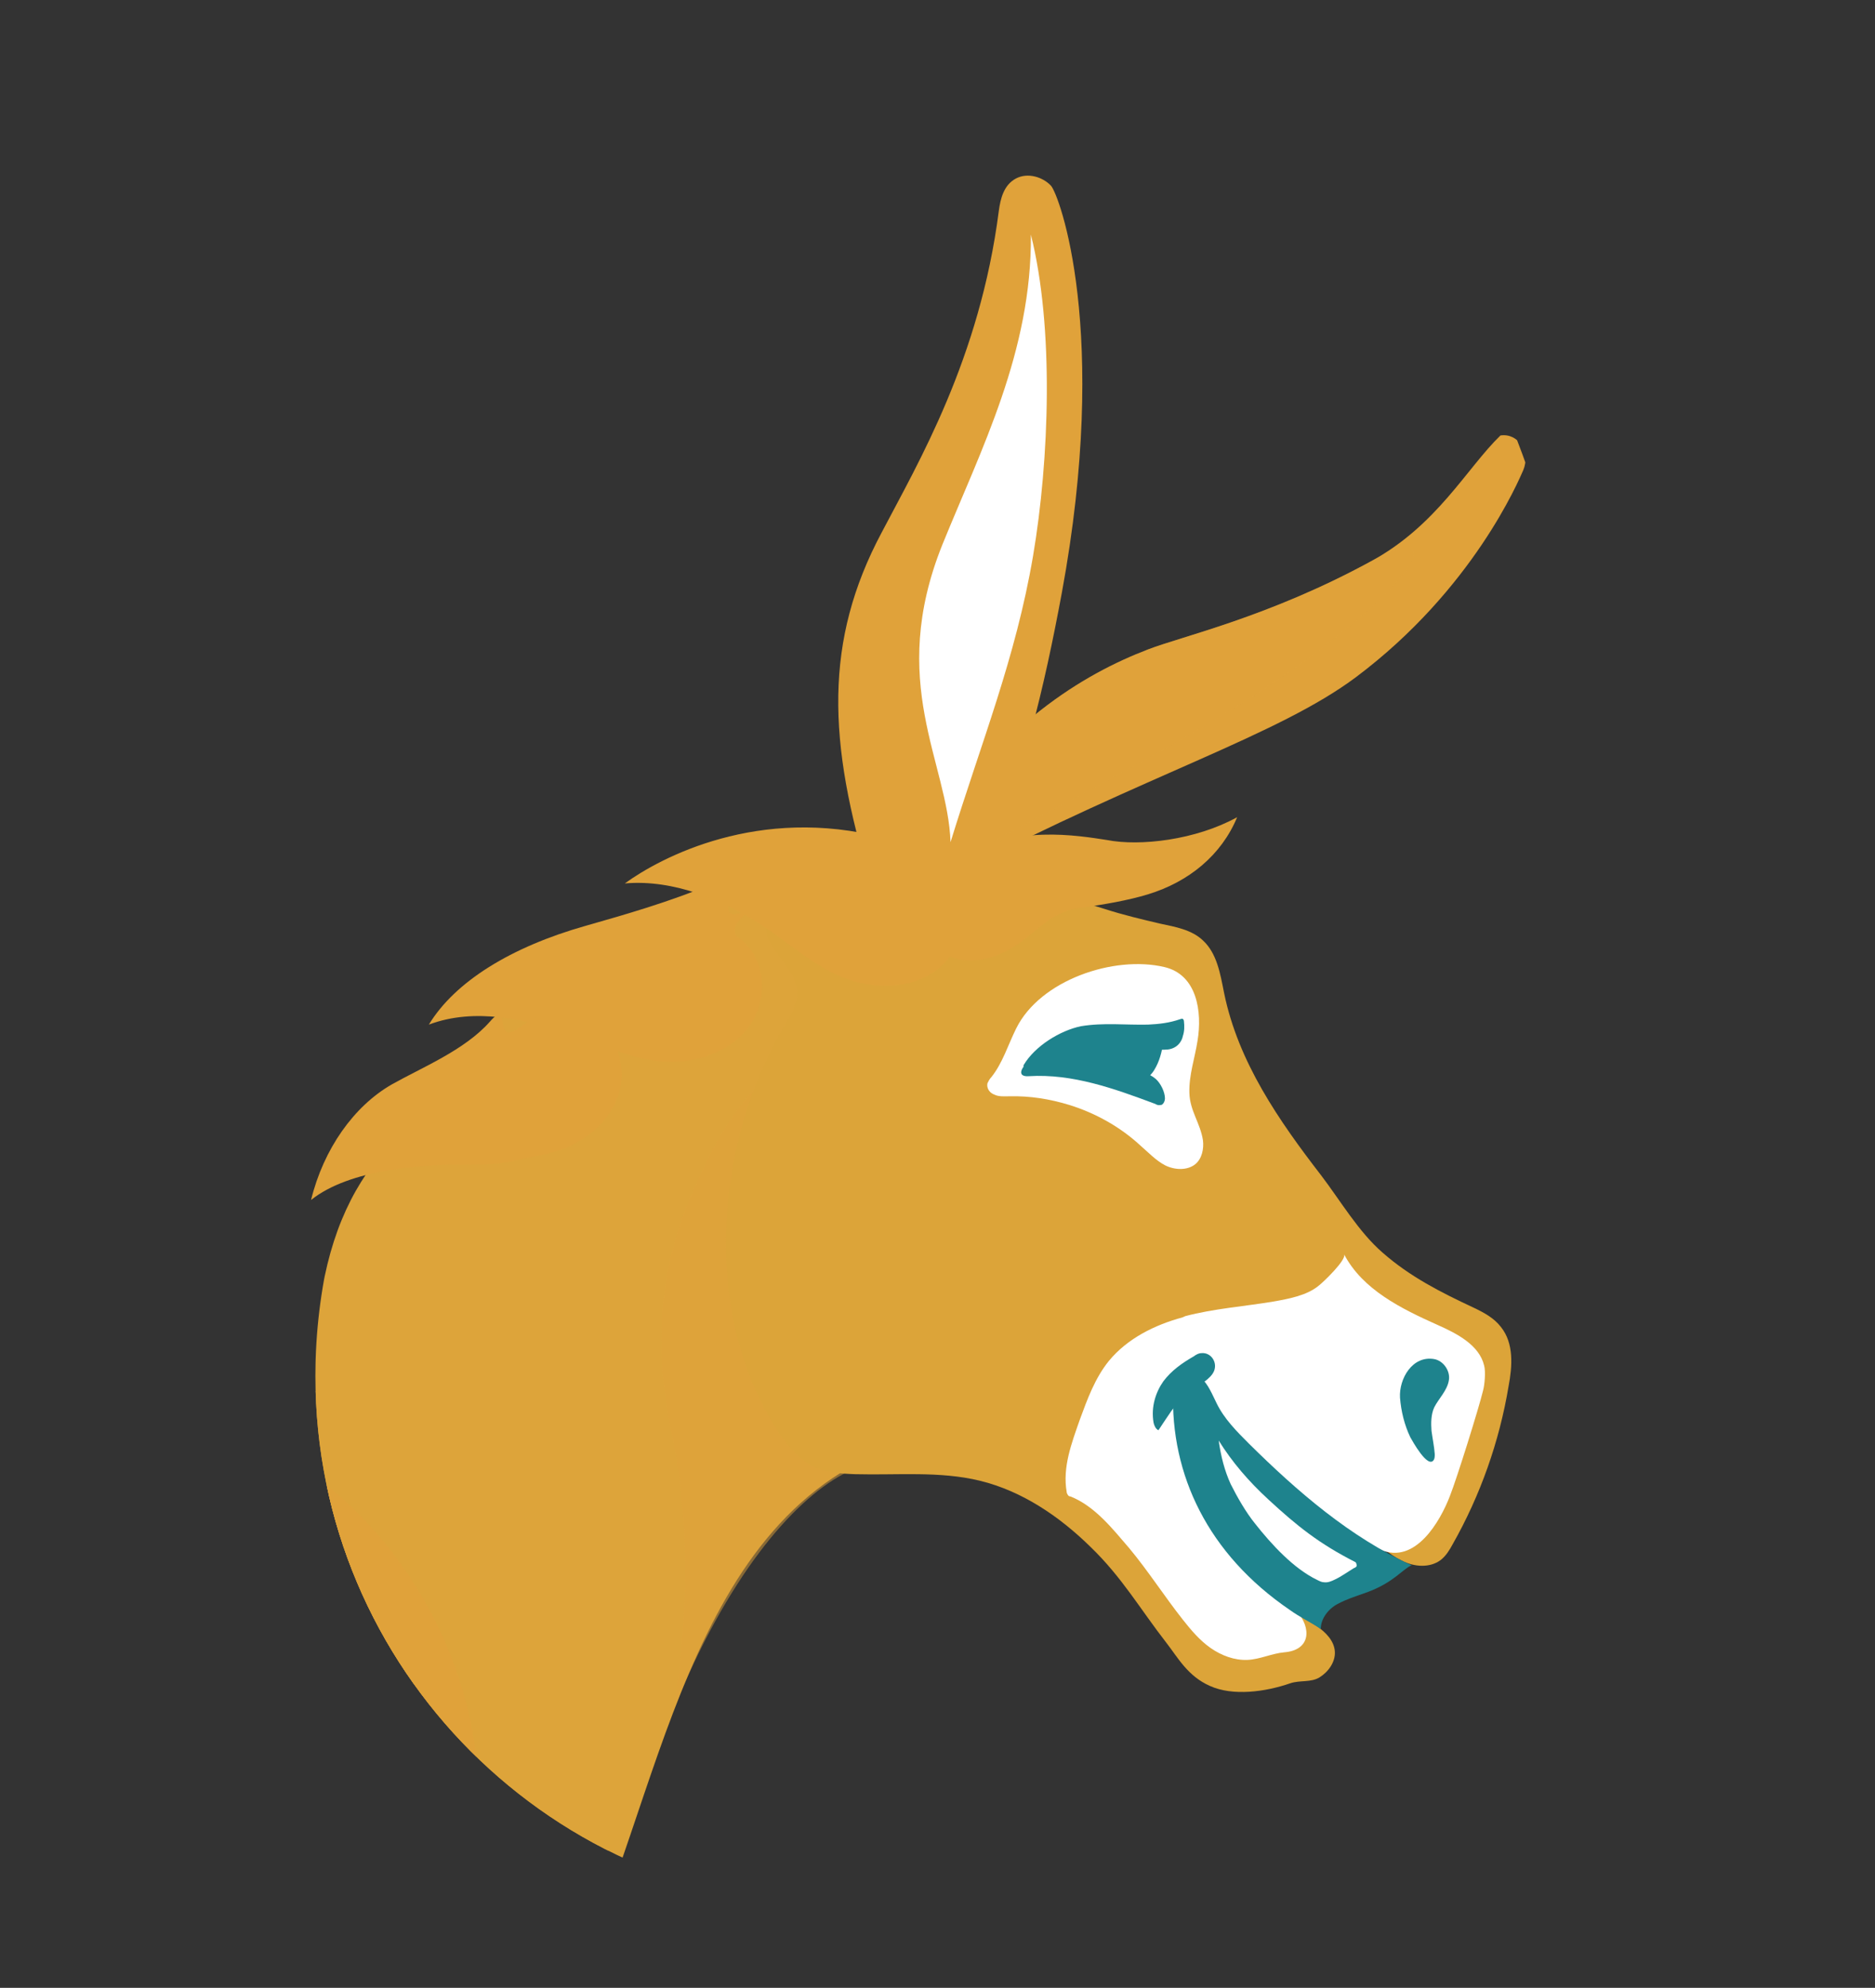
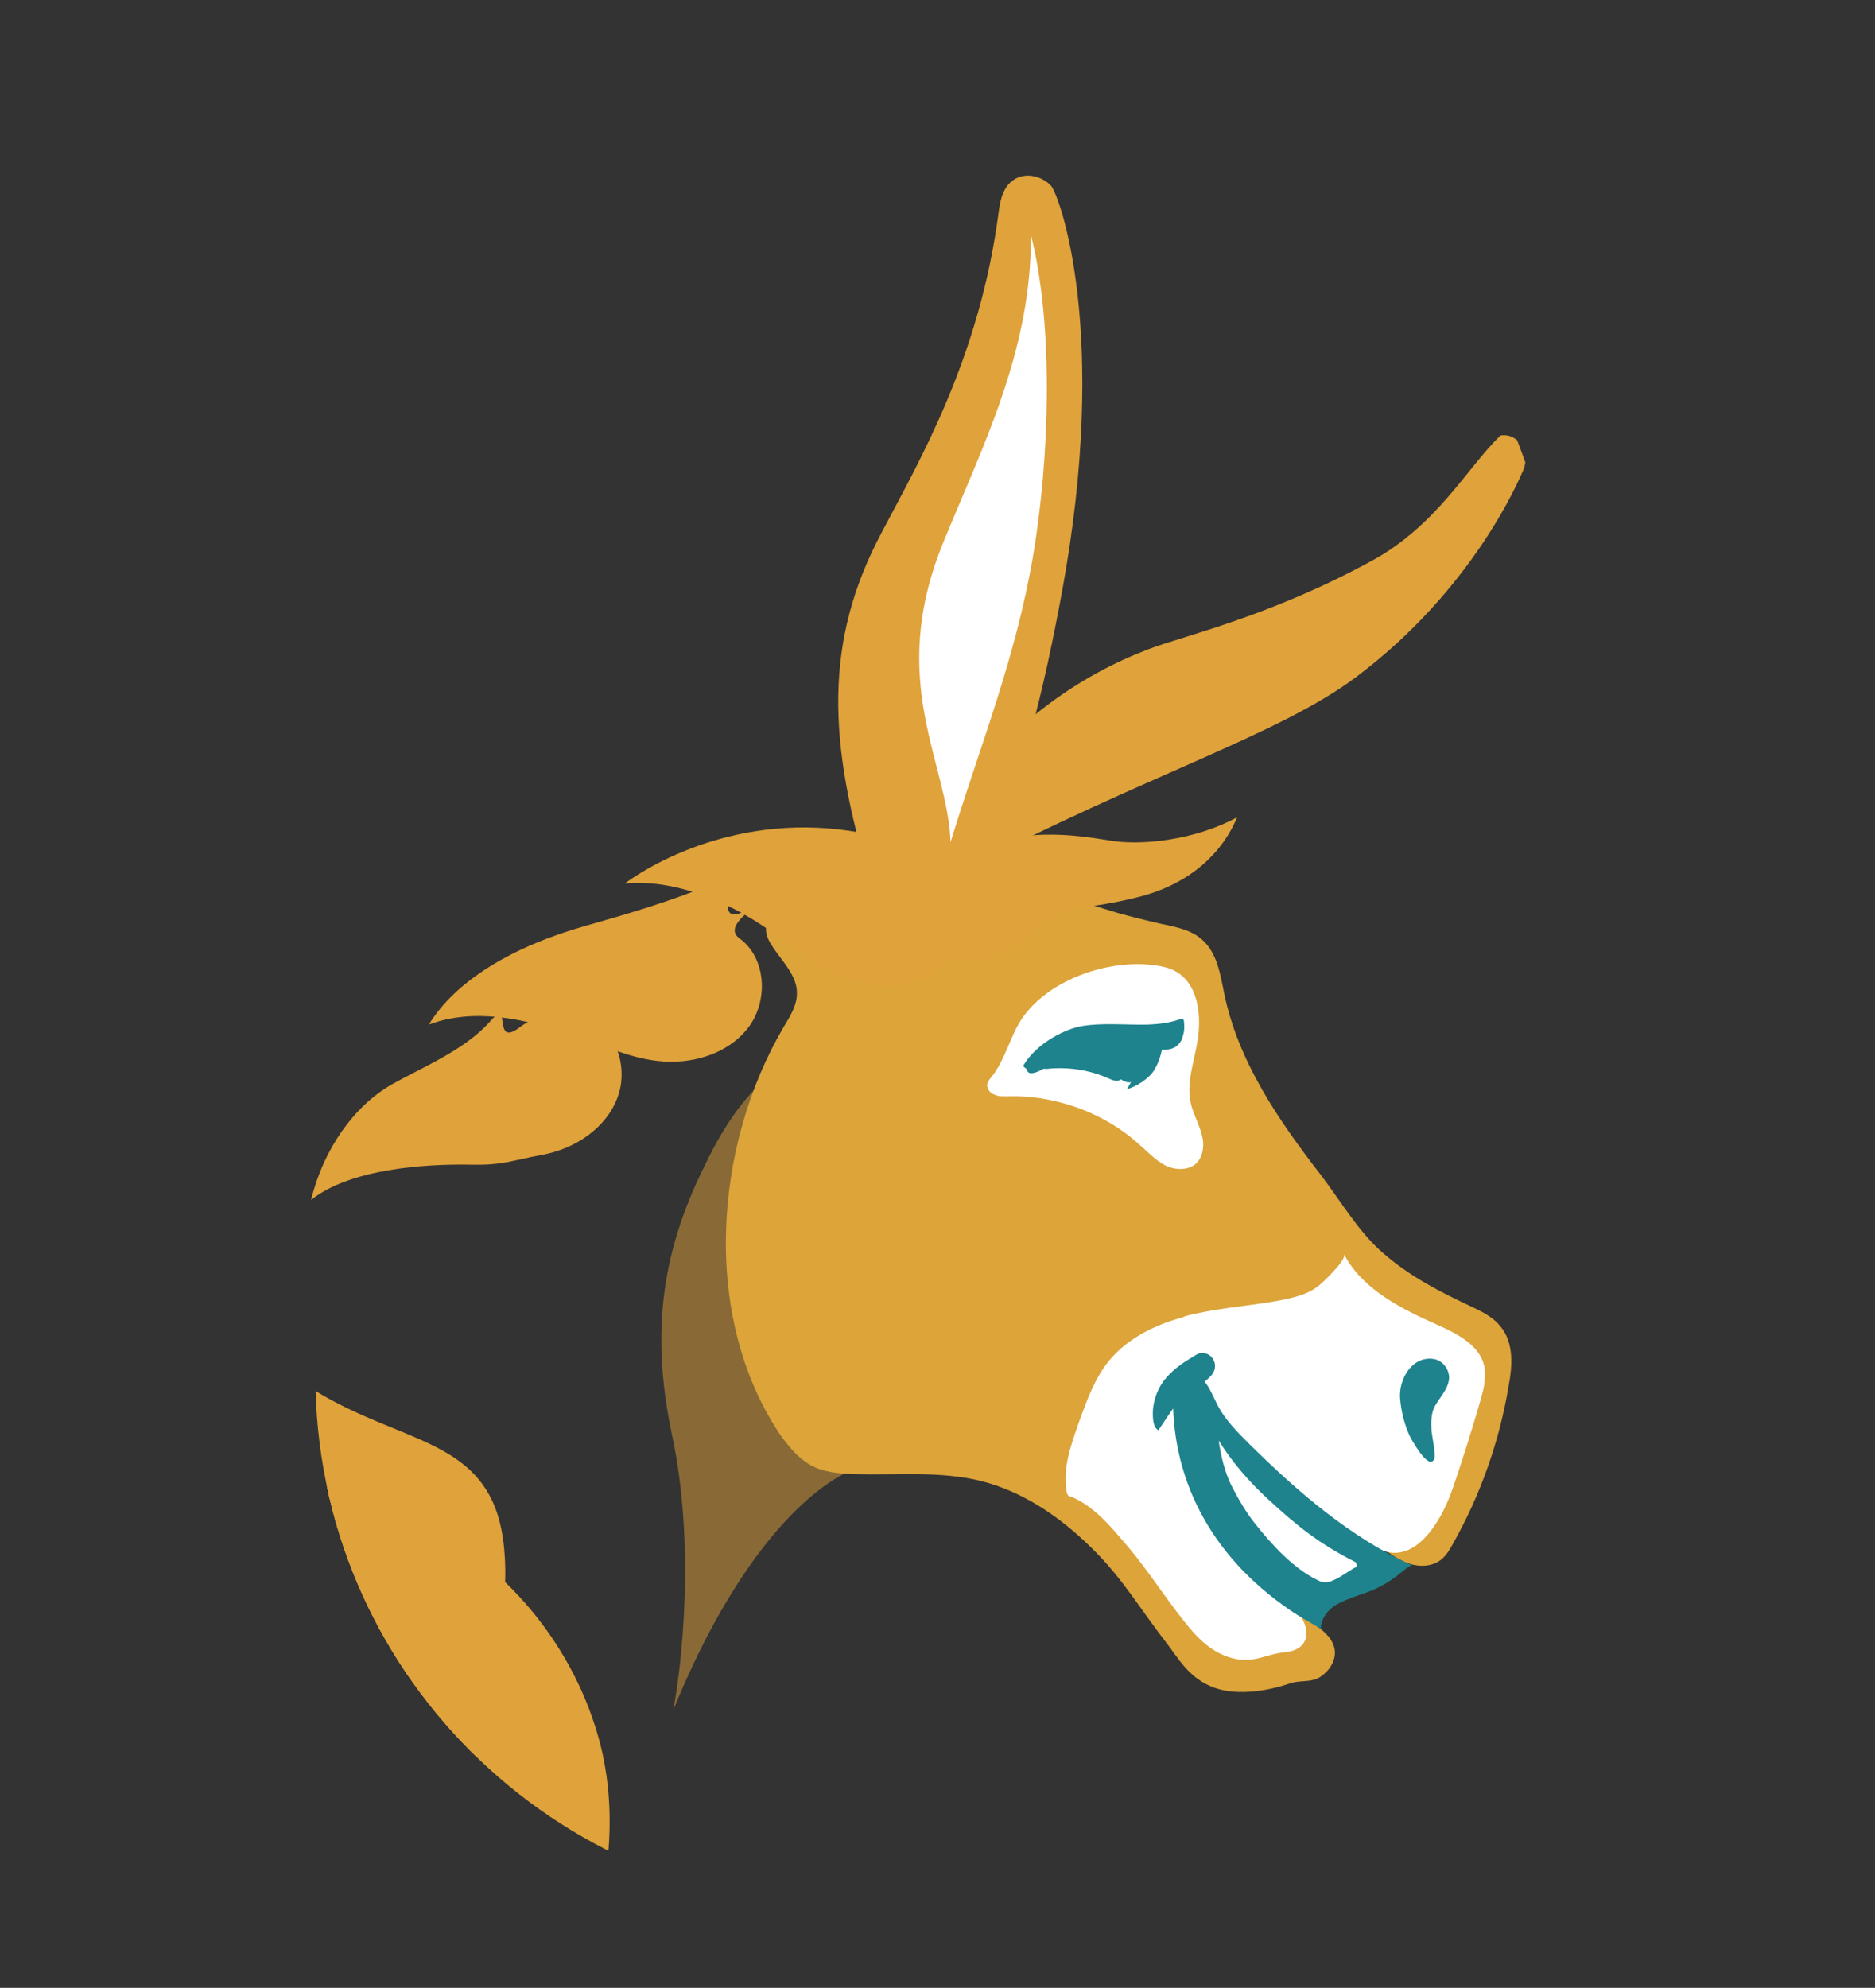
<svg xmlns="http://www.w3.org/2000/svg" xmlns:xlink="http://www.w3.org/1999/xlink" version="1.1" id="Layer_1" x="0px" y="0px" viewBox="0 0 345.4 366.1" style="enable-background:new 0 0 345.4 366.1;" xml:space="preserve">
  <rect x="0" y="0" width="345.4" height="366.1" fill="#333333" stroke="none" />
  <style type="text/css">
	.st0{clip-path:url(#SVGID_2_);fill:#E0A23A;}
	.st1{clip-path:url(#SVGID_2_);fill:#DDA43A;}
	.st2{opacity:0.5;clip-path:url(#SVGID_2_);}
	.st3{clip-path:url(#SVGID_4_);}
	.st4{clip-path:url(#SVGID_6_);fill:#E0A23A;}
	.st5{clip-path:url(#SVGID_8_);}
	.st6{clip-path:url(#SVGID_10_);fill:#E0A23A;}
	.st7{clip-path:url(#SVGID_2_);fill:#DCA439;}
	.st8{clip-path:url(#SVGID_12_);}
	.st9{clip-path:url(#SVGID_14_);fill:#E0A23A;}
	.st10{clip-path:url(#SVGID_2_);fill:#FFFFFF;}
	.st11{clip-path:url(#SVGID_2_);fill:#1E838D;}
</style>
  <g>
    <defs>
      <path id="SVGID_1_" d="M292,250.9c-3.8,31.3-82,100.3-136.1,100.3c-54,0-97.8-43.8-97.8-97.8c0-8.1,1-16,2.8-23.5    C8.9,193.4,144.8,14.7,190.7,14.7C317.6,14.7,295.8,219.7,292,250.9" />
    </defs>
    <clipPath id="SVGID_2_">
      <use xlink:href="#SVGID_1_" style="overflow:visible;" />
    </clipPath>
    <path class="st0" d="M16.7,403.1c-41.3-16.8-65.7-47.3-79-86.6c-11.5-34.1-11.2-88.9-23.6-122.6c-2.3-6.4-2.7-13.6-1.6-20.4   c1.7-10.9,9.4-19.9,17.2-27.7c9.7-9.8,22.5-19.7,35.9-16.4c10.4,2.6,17.1,12.4,21.8,22c10.3,21.1,15.1,44.4,23.7,66.2   c8.5,21.9,22,43.4,43.1,53.5c7.1,3.4,14.8,5.3,21.9,8.6c16.9,7.8,29.9,23.6,34.5,41.6c7.6,30-10.9,68.9-41.7,81.7   C53.1,409.7,32.3,409.5,16.7,403.1" />
    <path class="st0" d="M45.9,236.7c-13.3-20.6-18.2-67-18.5-88c-0.3-25.2-3.5-46.1-10.5-58.3C6.9,72.8-10,64.8-28.9,61   c-3.1-0.6-26.3,2.6-29.2,3.7c-4.6,1.8-6.1-0.6-6.5,4.3c-3.3,38,12.6,69.8,22.8,106.6C-26.9,229.2,5,281.4,55.4,305.1   c5.6,2.6,11.6,4.9,17.9,5.1c6.2,0.1,12.8-2.2,16.4-7.3c3.2-4.5,3.6-10.5,3.3-16c-1-19.4-13.8-20.3-28.5-27.3   C48.9,252.1,55,250.9,45.9,236.7" />
-     <path class="st1" d="M66.5,217.7c21.3-33.5,55.3-57.2,94.1-62.6c4-0.5-3.8,3,0.2,2.8c10.4-0.5,8.1,6.1,10.6,16.1   c2.4,10.1-0.2,20.7-3.7,30.4c-2,5.7-4.4,11.2-5.4,17.2c-2.3,13.5,0.1,27.2-5.2,40.3c-2.4,5.9,16.2,2,10.1,3.8   c-41.3,12.4-45.4,67.4-62,99.9c-6,11.7-15.1-4.3-27.7-8.1c-22-6.6-38.6-24.6-51.4-43.7c-10-14.9-22.2-38.1-20.9-56.5   c0.5-6.6,30.3-44,32.8-37.9c2.2,5.5,13.9,33.3,20.1,33.9C58.1,237.7,61.2,226.2,66.5,217.7" />
    <g class="st2">
      <g>
        <defs>
          <rect id="SVGID_3_" x="-58.9" y="307.5" width="101.5" height="96.9" />
        </defs>
        <clipPath id="SVGID_4_">
          <use xlink:href="#SVGID_3_" style="overflow:visible;" />
        </clipPath>
        <g class="st3">
          <defs>
            <rect id="SVGID_5_" x="-58.9" y="307.5" width="101.5" height="96.9" />
          </defs>
          <clipPath id="SVGID_6_">
            <use xlink:href="#SVGID_5_" style="overflow:visible;" />
          </clipPath>
          <path class="st4" d="M-8.8,347.7c-13.2,4.8-29.4,4-49.6-21.2c-4.2-5.3,18.1,56.6,76.4,77.4c6.3,2.3,2.6-5.1,8.8-7.9      c8.2-3.7,11-13.7,12.5-22.6c1.5-9,2.6-18.2,2.9-27.3c0.1-4.6,2-21.8-3.1-23.5c-5-1.7-5.1-16.1-9.2-15      C13.6,311.9,10.3,340.7-8.8,347.7" />
        </g>
      </g>
    </g>
    <g class="st2">
      <g>
        <defs>
          <rect id="SVGID_7_" x="121.8" y="196.8" width="39.8" height="118.2" />
        </defs>
        <clipPath id="SVGID_8_">
          <use xlink:href="#SVGID_7_" style="overflow:visible;" />
        </clipPath>
        <g class="st5">
          <defs>
            <rect id="SVGID_9_" x="121.8" y="196.8" width="39.8" height="118.2" />
          </defs>
          <clipPath id="SVGID_10_">
            <use xlink:href="#SVGID_9_" style="overflow:visible;" />
          </clipPath>
          <path class="st6" d="M129.5,215.3c-6.9,14.2-10,28.8-5.7,49c4.4,20.6,1.7,43.1,0.2,50.7c9.9-24.4,21.8-38.4,31.3-43.5      c3.4-1.8,2.4-9.4,4.6-12.6c3.9-5.5,0.1-15.7-2.4-21.1c-2.1-4.5-5.3-8.5-7.2-13.1c-2.5-6-2.6-12.5-1.8-18.9      c0.8-5.6,7.1-10.8-1.6-7.6c-2.7,1-2.2-2.7-4.4-0.9C136.4,202.5,132.9,208.2,129.5,215.3" />
        </g>
      </g>
    </g>
    <path class="st7" d="M203.5,167.4c3.4,1.1,6.8,1.9,10.2,2.7c2.8,0.6,5.8,1.1,7.9,3.1c2.6,2.4,3.2,6.2,3.9,9.7   c2.6,12.7,10.1,23.5,17.9,33.6c3.5,4.6,6.9,10.4,11.3,14.2c5,4.4,10.7,7.3,16.7,10.1c1.9,0.9,3.8,1.9,5.1,3.6   c2.4,3,2.1,7.2,1.4,10.9c-1.7,10.2-5.2,20.1-10.3,29.1c-0.6,1.1-1.2,2.1-2.2,2.9c-2,1.5-4.9,1.3-7.2,0.1c-2.3-1.1-4.1-2.9-6.1-4.4   c-2-1.5-4.4-2.8-7-2.5c-7.3,0.8-13.9,9.8-7.4,15.8c1.4,1.3,3.3,2.1,4.9,3.2c1.6,1.1,3.2,2.7,3.3,4.7c0.1,1.9-1.2,3.7-2.8,4.7   c-1.6,1-3.6,0.5-5.4,1.1c-4.6,1.6-10.6,2.4-14.8,0.5c-4.1-1.8-5.9-5.2-8-7.9c-4.9-6.3-8.2-12.1-14-17.7   c-5.7-5.6-12.6-10.3-20.4-12.2c-7.4-1.8-15.2-1-22.9-1.2c-2.9-0.1-6-0.3-8.5-1.8c-2.2-1.3-3.9-3.4-5.4-5.5   c-14.6-21.8-12.2-53.4,0.8-75.3c1.1-1.8,2.3-3.8,2.3-5.9c0.1-3.4-2.9-6.1-4.7-9c-0.6-0.9-1-1.9-1-2.9c0.2-3.1,3.7-3.5,5.9-4.5   c3.4-1.6,6.5-3.9,10-5.6c6.9-3.2,14.5-5.3,22.1-3.3c4.6,1.2,8.9,3.5,13.3,5.4C196.1,164.9,199.8,166.3,203.5,167.4" />
    <path class="st0" d="M249.8,124.7c21.6-16.2,30-36.3,30.8-38.1c1.4-3.3-0.9-6.9-4.2-6.4c-6.2,6-11.7,16.6-23.9,23.2   c-18.7,10.2-34.8,13.8-41,16.2c-12,4.6-27.2,13.7-41.3,35.2c-8,12.3-14.9,5-5.2,21.6c0.5,0.8,1.1,1.6,1.8,2.1   c2.5,1.5,7.8-16.8,10.2-18C211.4,142.6,235.5,135.4,249.8,124.7" />
    <g class="st2">
      <g>
        <defs>
          <rect id="SVGID_11_" x="170.2" y="101" width="90.2" height="56.6" />
        </defs>
        <clipPath id="SVGID_12_">
          <use xlink:href="#SVGID_11_" style="overflow:visible;" />
        </clipPath>
        <g class="st8">
          <defs>
            <rect id="SVGID_13_" x="170.2" y="101" width="90.2" height="56.6" />
          </defs>
          <clipPath id="SVGID_14_">
            <use xlink:href="#SVGID_13_" style="overflow:visible;" />
          </clipPath>
          <path class="st9" d="M177.8,157.6c34.3-17.9,50.3-26.7,64.6-37.4c21.6-16.2,22.2-23.4,10.1-16.8c-18.7,10.2-34.8,13.8-41,16.2      c-12,4.6-27.2,13.7-41.3,35.2L177.8,157.6z" />
        </g>
      </g>
    </g>
    <path class="st0" d="M227.9,150.5c-2.9,7-8.9,11.9-16.4,14.2c-3.6,1.1-8.1,1.9-12.6,2.5c-6,0.8-8.3,5.3-13.6,8   c-3.5,1.8-7.9,2.4-11.3,0.5c-5.2-2.7-6.5-10.2-3.6-15.3c2.9-5.1,2.9,1.1,7.6-2.4c8.4-6.2,20.7-4.1,25.9-3.3   C210,155.9,220.3,154.7,227.9,150.5" />
    <path class="st0" d="M79,188.7c4.8-7.9,15.1-14.3,28.9-18.2c7-2,15.2-4.3,24.1-8c5.9-2.5-1.3,7.7,4.6,5.6c3.9-1.4-3.7,2.3-0.4,4.7   c5,3.6,5.4,11.6,1.6,16.5c-3.8,4.9-10.5,6.8-16.6,6.1c-5.5-0.6-10.6-3.1-15.8-4.8C96.9,187.7,87.5,185.5,79,188.7" />
    <path class="st0" d="M115.1,162.7c6.6-4.8,24.7-14.4,47.7-8.4c3.9,1-3.9,2.3,5.7,1.2c6.3-0.7-10.4,2.9-4.2,2.5   c4.1-0.2,8.6,1.1,11.2,4.3c3.9,4.8,2,12.6-2.9,16.3c-4.9,3.7-11.9,3.7-17.6,1.3c-5.1-2.1-9.3-5.9-13.9-9   C133.6,165.8,124.1,161.9,115.1,162.7" />
    <path class="st0" d="M57.3,221c2.3-9.4,7.9-17.3,14.9-21.3c5.5-3.1,13.4-6.3,18-11.5c4.2-4.8,0.4,4.8,5.4,1.1   c3.3-2.5,7.7-3.8,11.7-2.5c5.9,1.9,8.6,9.5,6.5,15.2c-2.1,5.8-7.9,9.6-14,10.7c-5.4,1-7.2,1.9-12.7,1.8   C78.1,214.3,64.4,215.3,57.3,221" />
    <path class="st10" d="M197,203.5c4.8,1.5,9.3,4,13,7.4c1.5,1.3,2.9,2.8,4.6,3.7c1.8,0.9,4.1,1,5.6-0.2c1.2-1,1.6-2.8,1.4-4.4   c-0.5-3.2-2.4-5.4-2.5-8.7c-0.1-3.3,1-6.4,1.5-9.6c0.9-5.4-0.1-12.2-6.1-13.6c-9.3-2.2-22.9,2.4-27.3,11.3c-1.5,3-2.5,6.4-4.6,9   c-0.3,0.3-0.5,0.7-0.7,1.1c-0.2,0.9,0.4,1.8,1.3,2.1c0.8,0.4,1.8,0.3,2.7,0.3C189.7,201.8,193.4,202.4,197,203.5" />
    <path class="st10" d="M217.9,242.6c-5.2,1.4-10.2,3.9-13.6,8c-2.6,3.2-4,7.1-5.4,10.9c-1.5,4.3-3.2,8.7-2.4,13.3   c0,0.2,0.1,0.3,0.2,0.5c0.1,0.2,0.3,0.3,0.5,0.3c4.5,1.8,7.7,5.9,10.8,9.5c3.5,4.2,6.5,8.9,9.9,13.2c1.5,1.9,3.1,3.8,5.1,5.2   c2,1.4,4.4,2.3,6.8,2.2c2.3-0.1,4.5-1.2,6.8-1.4c4.8-0.4,5.1-4.4,2.2-7.7c-1.8-2-5.7-5.1-4.7-8.3c0.8-2.5,5.4-3.6,7.5-4.2   c2.3-0.6,4.7-1,7-0.3c3.5,1.1,2.4,0.1,5.7,1.6c6.4,2.8,11-5.2,12.8-9.9c1.3-3.3,5.3-16.1,6.1-19.4c0.3-1.1,0.5-3.5,0.2-4.6   c-0.9-3.8-5-5.9-8.6-7.5c-6.7-3-13.8-6.5-17.2-13c0.5,1-3.9,5.2-4.7,5.8c-2.2,1.8-5.5,2.4-8.3,2.9c-5.4,0.9-11,1.3-16.3,2.7   C218.2,242.5,218,242.5,217.9,242.6" />
    <path class="st11" d="M264.2,250.3c1.7,0.3,3,2.2,2.7,3.9c-0.3,1.9-1.9,3.4-2.7,5c-0.6,1.3-0.6,2.9-0.5,4.3   c0.2,1.5,0.5,2.9,0.6,4.3c0,0.4,0,0.8-0.2,1.1c-1.1,1.6-3.9-3.5-4.3-4.2c-1.1-2.3-1.7-4.8-1.9-7.3   C257.7,253.9,260.2,249.6,264.2,250.3" />
    <path class="st11" d="M211.5,188.7c2-0.1,3.9-0.3,5.9-1c0.1,0,0.3-0.1,0.4-0.1c0.2,0.1,0.3,0.3,0.3,0.5c0.1,0.9,0.1,1.8-0.2,2.7   c-0.1,0.5-0.3,0.9-0.6,1.3c-0.6,0.8-1.6,1.2-2.5,1.2c-1,0.1-1.9-0.1-2.9-0.3c-2.6-0.5-5.1-1-7.7-1.3c-2.1-0.2-4.8-1.2-6.8,0   c-1.5,0.9-2.7,2.3-3.7,3.8c-0.6,0.9-0.8,0.9-1.6,1.4c-0.9,0.5-2.6,1.3-2.9,0.2c-0.2-0.6-0.9-0.5-0.6-1c2.1-3.5,6.7-6.3,10.5-7.1   C203.3,188.3,207.4,188.8,211.5,188.7" />
    <path class="st11" d="M207.4,197.8c-0.3,0.5-0.6,0.9-1.1,1.1c-0.6,0.4-1.4,0-2.1-0.3c-3.4-1.5-7.1-2.1-10.8-1.8   c-0.6,0.1-1.4,0.1-1.9-0.3c-0.4-0.4-0.5-1-0.3-1.5c0.2-0.5,0.5-1,0.9-1.4c2.6-2.7,6.1-4.3,9.8-4.5c1.2-0.1,2.4,0,3.4,0.5   C207.6,190.6,208.7,195.3,207.4,197.8" />
-     <path class="st11" d="M214.1,203.4c-0.1,0.1-0.2,0.1-0.3,0.1c-0.3,0.1-0.7,0-1-0.2c-7.5-2.8-15.2-5.6-23.3-5.1   c-2.7,0.2-0.9-2.5,0.7-2.9c1.3-0.4,2.7,0.3,4.1,0.4c4.7,0.4,9.3,0.4,13.9,1.2c1.7,0.3,3.4,0.7,4.7,1.8c0.9,0.8,1.7,2.4,1.7,3.6   C214.6,202.7,214.4,203.2,214.1,203.4" />
    <path class="st11" d="M237.6,296.5c1.8,1.3,3.9,2.3,5.7,3.5c0-1.9,1.4-3.7,3.1-4.6c1.7-0.9,3.3-1.4,5-2c2-0.7,3.8-1.6,5.4-2.8   c0.5-0.3,3-2.5,3.3-2.3c-11.4-5.2-21.1-13.6-30-22.4c-2.3-2.3-4.6-4.6-6-7.5c-0.8-1.6-1.5-3.4-2.8-4.6c-1.4-1.2-3.9-1.4-4.8,0.2   c-0.4,0.6-0.4,1.4-0.4,2.1C215.6,271.6,222.5,286.2,237.6,296.5" />
-     <path class="st0" d="M-238.1,261.1c16.8-4.3,28.5-10.3,31.2-13.1c6.2-6.6,14.3-18.7,19.7-33.2c8-21.4,18.4-42.6,27.6-34.9   c20.8,17.6,31.8,34.6,52.7,39.6c26.6,6.4,47-40.2,68.8-50.4c26.4-12.3,29.1,20,32.8-5c0.9-5.9-8.4-43.6-8-49.4   c0.5-7.1,2.7-13.8,1.9-21c-0.6-5.9-2.9-11.5-5.5-16.7c-4.1-8.1,1.8-0.6-5.1-6.4c-6.4-5.4-3.9-10.9-11.6-11.5   c-28.8-2.4-46.8,9.5-62.1,32.8c-15.2,23.1-17.7,40.6-19.2,62.9c-0.7,10.1-7.3,13.3-13,11.3c-10.8-3.8-28.4-20.5-35.5-26.4   c-7.7-6.4-21.8-6.4-24.9,13.2c-1.9,11.9-8.3,33.1-13.7,42.2c-4.4,7.2-10.1,15.1-18.1,16.5c-4.7,0.8-13.7,1-18.5,1.3L-238.1,261.1z" />
+     <path class="st0" d="M-238.1,261.1c16.8-4.3,28.5-10.3,31.2-13.1c6.2-6.6,14.3-18.7,19.7-33.2c8-21.4,18.4-42.6,27.6-34.9   c20.8,17.6,31.8,34.6,52.7,39.6c26.6,6.4,47-40.2,68.8-50.4c26.4-12.3,29.1,20,32.8-5c0.9-5.9-8.4-43.6-8-49.4   c0.5-7.1,2.7-13.8,1.9-21c-0.6-5.9-2.9-11.5-5.5-16.7c-4.1-8.1,1.8-0.6-5.1-6.4c-6.4-5.4-3.9-10.9-11.6-11.5   c-28.8-2.4-46.8,9.5-62.1,32.8c-15.2,23.1-17.7,40.6-19.2,62.9c-0.7,10.1-7.3,13.3-13,11.3c-10.8-3.8-28.4-20.5-35.5-26.4   c-7.7-6.4-21.8-6.4-24.9,13.2c-1.9,11.9-8.3,33.1-13.7,42.2c-4.4,7.2-10.1,15.1-18.1,16.5L-238.1,261.1z" />
    <path class="st0" d="M78,557.2c-8.3-14.7-15.4-46.6-13.2-70.9c0.6-7.1,0-16.9-0.7-25.4c-2-24.7,3.6-55,7-66.6   c5.1-17,16.8-28,17.3-58.6c0.7-35.2-20.1-56-28.8-62.6c-3.1-2.4-6.8,1.4-10.6,2.3c-4.1,1-5,6.3-8.5,8.6   c-12.5,8.5-18.1,29.8-20,43.1c-1.9,13.2,0.7,23.7-3.5,41.3c-2.3,9.6-4.6,16.4-1.9,30c2.5,12.8,7.2,25.7,9.7,38.5   c1.7,8.6,2.3,14.8,3.3,26c0.7,7.8,1,15.6,4.6,25c4.9,12.8,11.3,35.6,12.2,61.9c0.1,3.8,0.7,10.2,2.6,15.2c2.1,5.3,4.6,7.8,6.1,13.8   c1.8,7.2,1.3,15.8,0.7,24.9h46c-0.8-10.9-5.3-22-6.8-24.8C91.6,575.2,85.9,571.4,78,557.2" />
    <path class="st0" d="M160.4,162.6c2.2,7.1,6.8,6.2,15.4,2.7c1-0.4,2-0.9,2.8-1.6c1-0.9,1.6-2.1,2.2-3.2   c7.4-15.7,11.7-34.6,14.8-51.3c8.9-48.2-0.5-73.4-2-75c-1.5-1.6-4.3-2.5-6.5-1.3c-2.2,1.2-2.8,3.7-3.1,5.9   c-3.5,27.3-14.9,46.5-21.6,59.3C151.8,118,152.4,136.6,160.4,162.6" />
    <path class="st10" d="M190.3,102.4c-3.2,18.8-9.5,34.2-15.2,52.7c-0.5-14.7-11.7-29.4-1.5-54.8c7.1-17.5,16.5-35.6,16.3-57.1   C194.2,60.3,193.3,84.7,190.3,102.4" />
    <path class="st10" d="M224.5,265.3c0.4,2.9,1.1,5.6,2.2,8c1.2,2.4,2.8,5.2,4.5,7.3c3,3.8,7.1,8.3,11.5,10.4   c0.4,0.2,0.8,0.4,1.2,0.4c0.7,0.1,1.4-0.2,2-0.5c1.1-0.5,2.5-1.5,3.5-2.1c0.3-0.1,0.6-0.3,0.5-0.6c0-0.2-0.1-0.4-0.2-0.5   c-6.7-3.4-10.8-6.7-16-11.5C230,272.8,227,269.3,224.5,265.3" />
    <path class="st11" d="M213.4,263.4c0,0,2.5-3.8,2.8-4.1c1.3-1.3,2.7-2.6,4.1-3.7c1.1-0.9,3.3-2,3.5-3.7c0.2-1.4-0.9-2.8-2.4-2.7   c-0.6,0-1.1,0.3-1.5,0.6c-2.1,1.2-4.1,2.6-5.6,4.6c-1.4,2-2.3,4.7-1.8,7.6C212.6,262.5,212.9,263.2,213.4,263.4" />
    <path class="st11" d="M214.3,192c-0.3,1.8-0.7,3.5-1.7,5.1c-0.9,1.5-3.2,3-5,3.5c1.5-2.6,2.8-4.7,3-6.8c0.1-0.8,0-1.6,0.3-2.3   c0.4-1.1,0.2-1.4,1.3-1.3c1.2,0,2.3,0.8,2.6,1.9" />
    <path class="st11" d="M210.7,196.8c-0.6,1.2-1.5,2.8-3.1,2.5c-0.5-0.1-1-0.4-1.4-0.8c-1.3-1-2.2-2.5-2.3-4.2   c-0.1-1.6,0.9-3.3,2.5-3.8c0.5-0.2,1.1-0.2,1.7-0.2c1.7,0,3.6,0.5,3.8,2.3C212,194,211.3,195.7,210.7,196.8" />
  </g>
</svg>